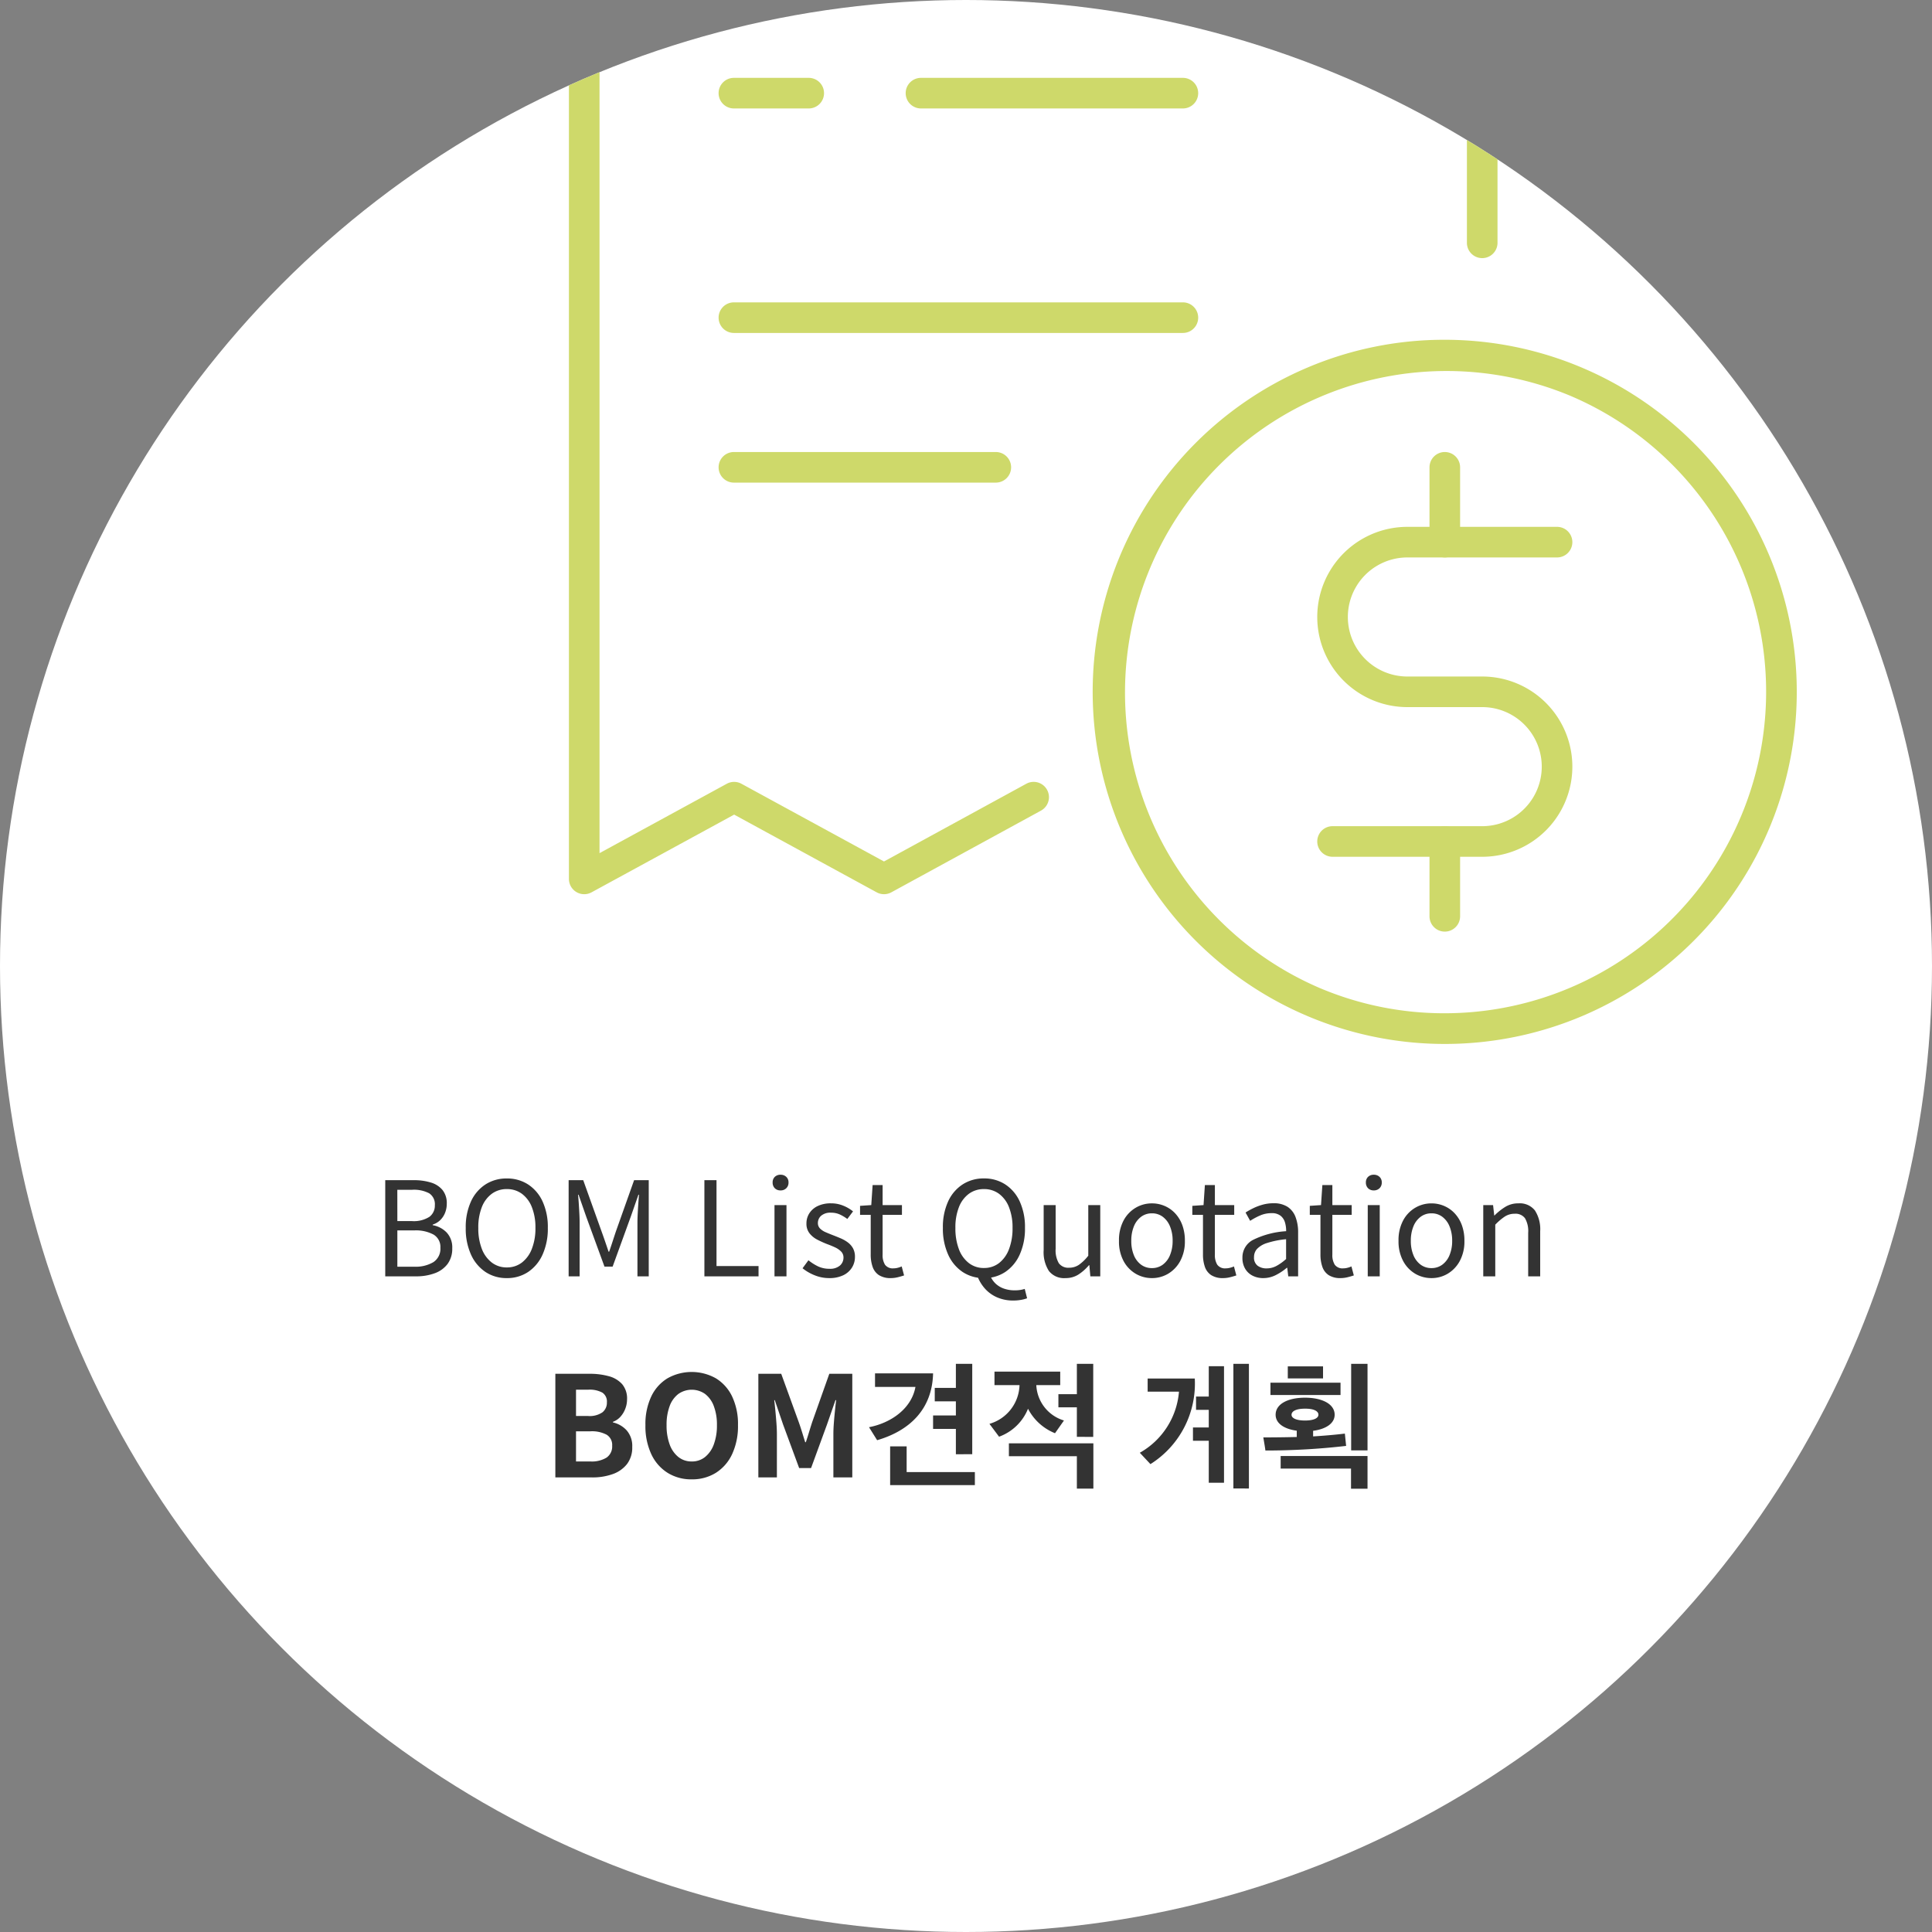
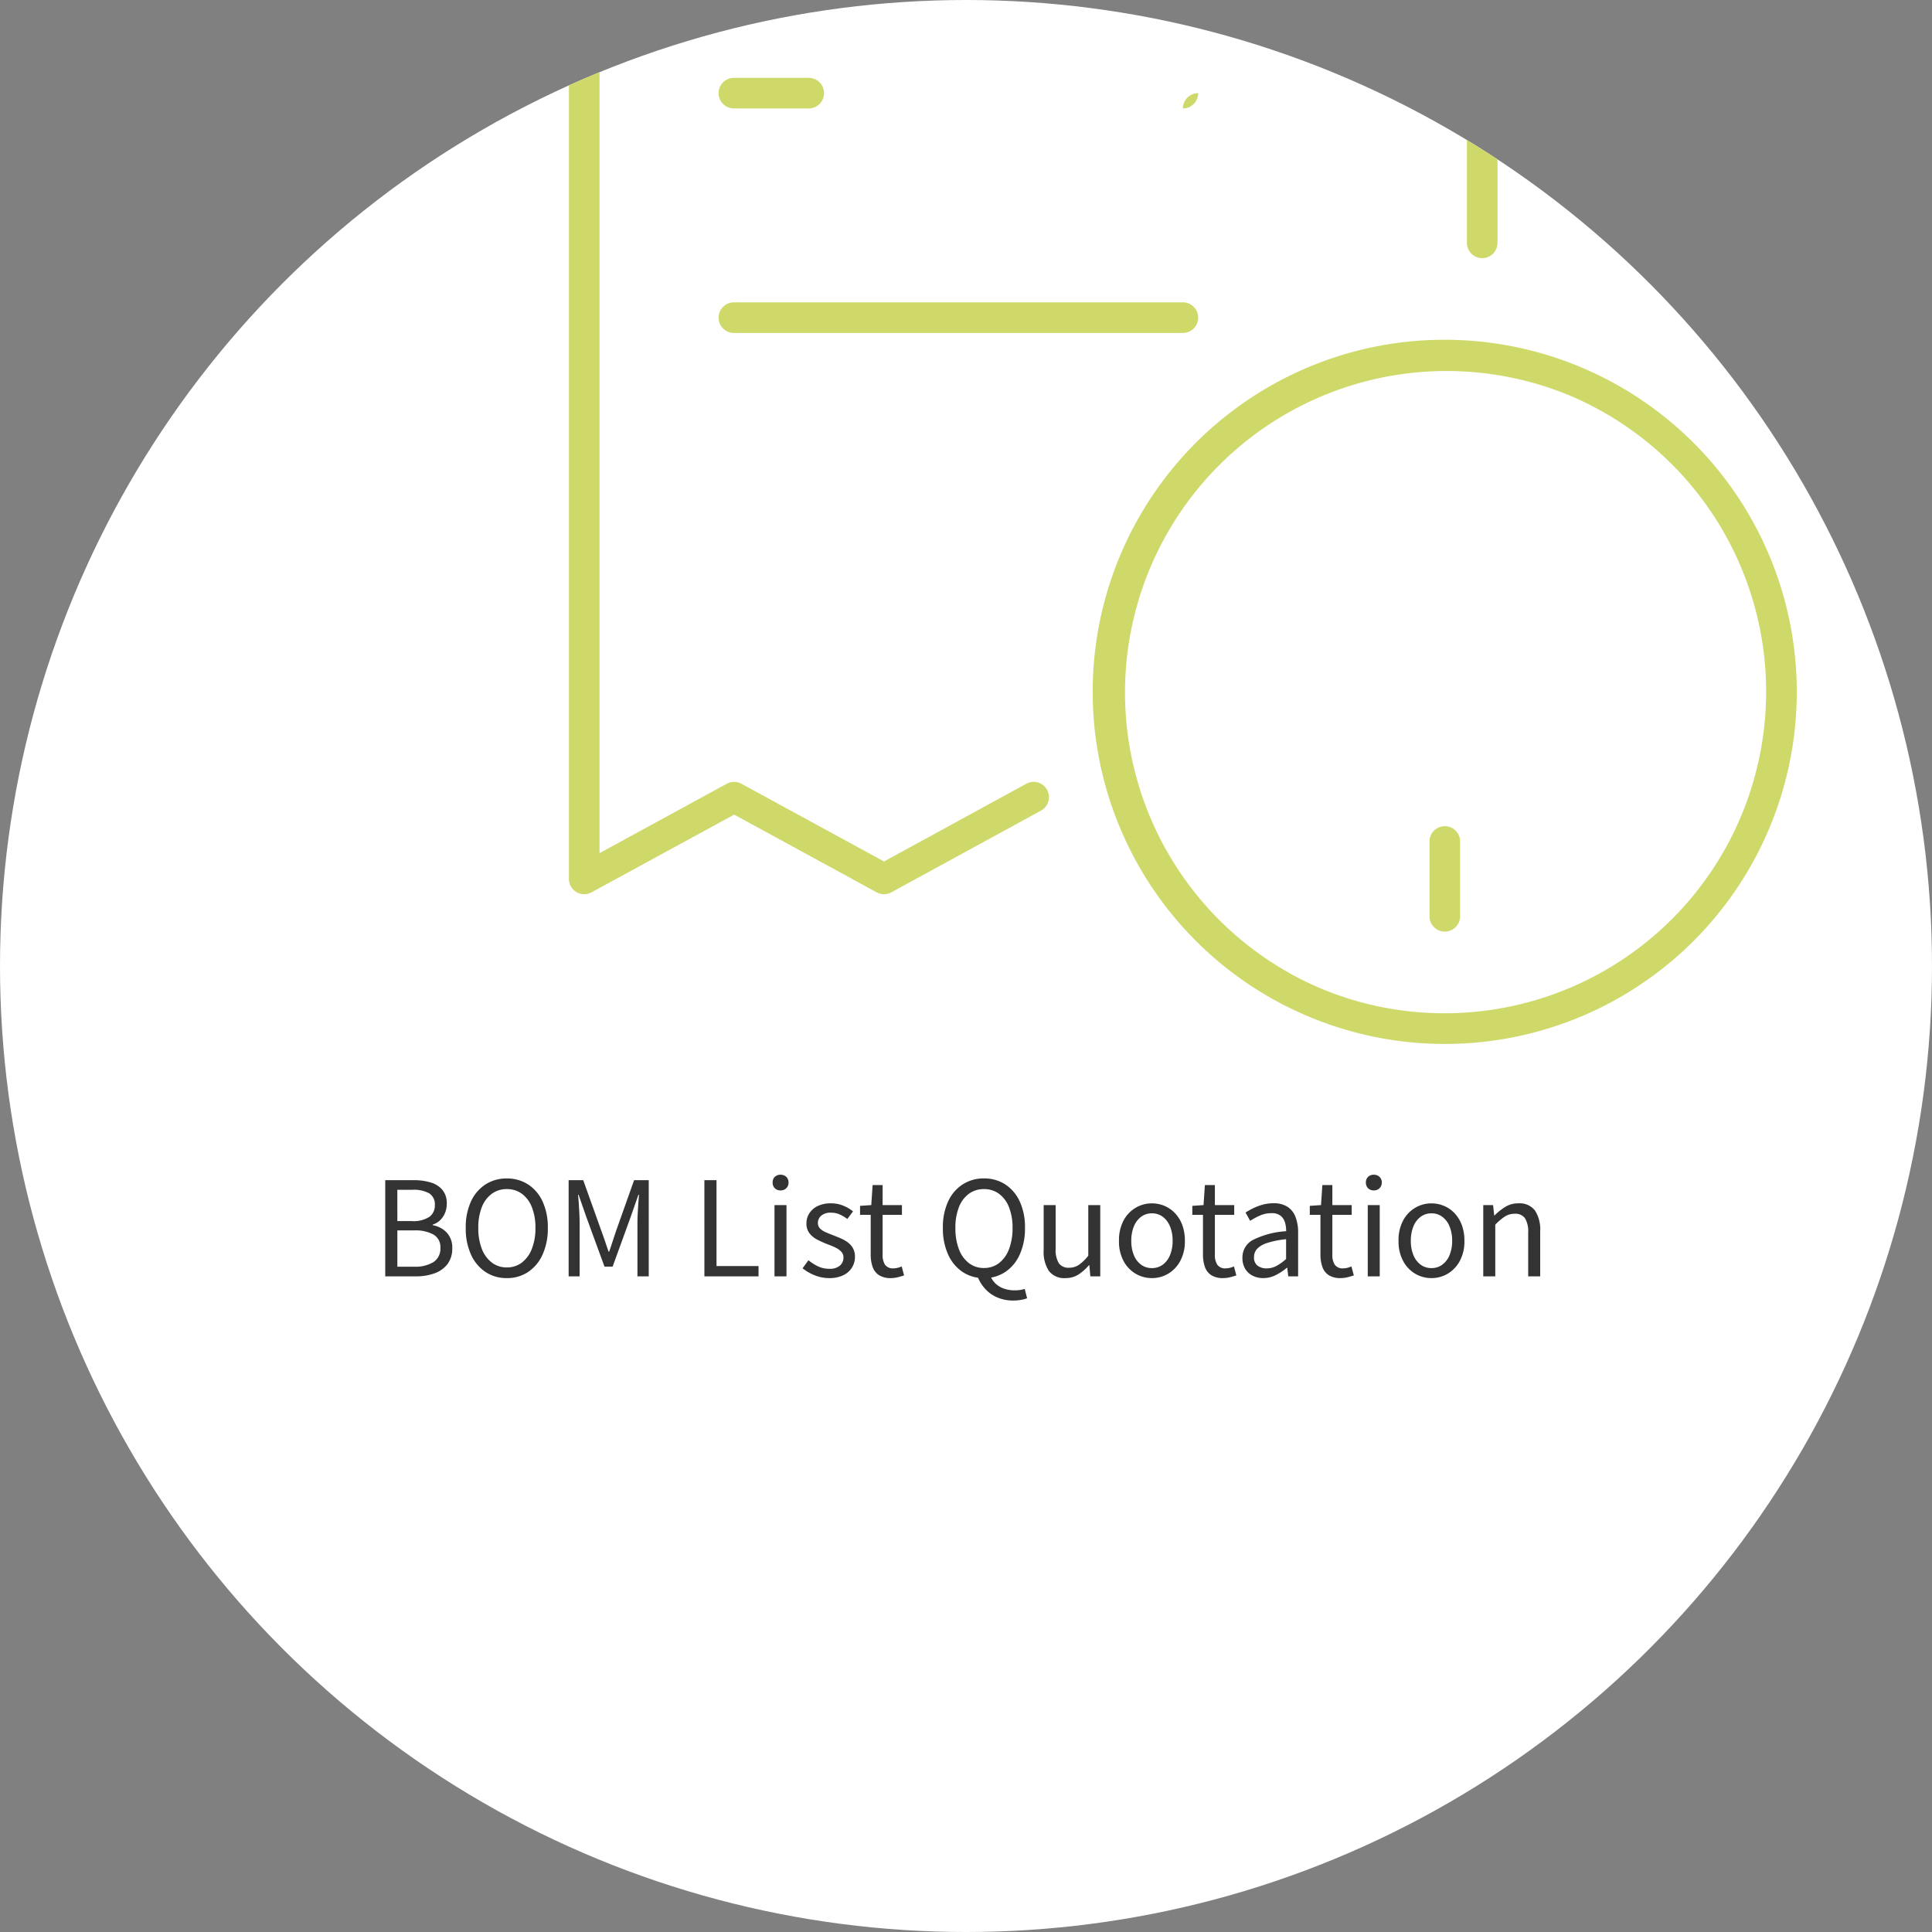
<svg xmlns="http://www.w3.org/2000/svg" width="221" height="221" viewBox="0 0 221 221">
  <rect x="0" y="0" width="221" height="221" fill="#808080" stroke="none" />
  <defs>
    <clipPath id="a">
      <circle cx="110.5" cy="110.5" r="110.5" transform="translate(761 3544)" fill="#fff" />
    </clipPath>
    <clipPath id="b">
      <rect width="143.38" height="169.06" fill="none" stroke="#ced96a" stroke-width="3.5" />
    </clipPath>
  </defs>
  <g transform="translate(-761 -3544)">
    <circle cx="110.5" cy="110.5" r="110.5" transform="translate(761 3544)" fill="#fff" />
    <g transform="translate(800.446 3673.894)">
      <path d="M-65.933,0V-11h3.259a6.491,6.491,0,0,1,1.967.27,2.736,2.736,0,0,1,1.331.861,2.393,2.393,0,0,1,.482,1.561,2.782,2.782,0,0,1-.189,1.024,2.419,2.419,0,0,1-.544.838,2.17,2.17,0,0,1-.878.526v.069A2.906,2.906,0,0,1-58.893-5a2.49,2.49,0,0,1,.625,1.787,2.92,2.92,0,0,1-.53,1.79A3.187,3.187,0,0,1-60.264-.357,6.059,6.059,0,0,1-62.432,0Zm1.386-6.323h1.632a3.33,3.33,0,0,0,2.039-.487,1.594,1.594,0,0,0,.617-1.322,1.484,1.484,0,0,0-.652-1.37,3.736,3.736,0,0,0-1.94-.4h-1.7Zm0,5.22h1.921a3.969,3.969,0,0,0,2.208-.526,1.828,1.828,0,0,0,.794-1.64,1.639,1.639,0,0,0-.78-1.507,4.273,4.273,0,0,0-2.222-.478h-1.921ZM-52.029.2a4.308,4.308,0,0,1-2.437-.7,4.693,4.693,0,0,1-1.658-1.992,7.171,7.171,0,0,1-.6-3.047,7.022,7.022,0,0,1,.6-3.03,4.576,4.576,0,0,1,1.658-1.945,4.4,4.4,0,0,1,2.437-.681,4.386,4.386,0,0,1,2.439.684,4.606,4.606,0,0,1,1.655,1.945,7,7,0,0,1,.6,3.027,7.171,7.171,0,0,1-.6,3.047A4.7,4.7,0,0,1-49.589-.5,4.3,4.3,0,0,1-52.029.2Zm0-1.221A2.767,2.767,0,0,0-50.3-1.579a3.606,3.606,0,0,0,1.141-1.573,6.394,6.394,0,0,0,.407-2.388,6.253,6.253,0,0,0-.407-2.369A3.469,3.469,0,0,0-50.3-9.443a2.839,2.839,0,0,0-1.725-.538,2.845,2.845,0,0,0-1.72.538,3.435,3.435,0,0,0-1.142,1.534,6.294,6.294,0,0,0-.4,2.369,6.436,6.436,0,0,0,.4,2.388,3.569,3.569,0,0,0,1.142,1.573A2.773,2.773,0,0,0-52.029-1.02ZM-44.954,0V-11h1.669l2.108,5.891q.2.553.4,1.135t.392,1.155h.066q.2-.574.388-1.155t.373-1.135L-37.466-11h1.675V0h-1.292V-6.085q0-.482.028-1.048t.069-1.145q.041-.579.08-1.055h-.066l-.875,2.505L-39.923-1.11h-.93l-2.091-5.718-.873-2.505h-.06q.048.476.086,1.055t.066,1.145q.028.566.028,1.048V0Zm15.529,0V-11h1.386v9.822h4.808V0Zm8.019,0V-8.151h1.371V0Zm.695-9.83a.9.9,0,0,1-.659-.247.9.9,0,0,1-.249-.666.849.849,0,0,1,.249-.638.906.906,0,0,1,.659-.242.912.912,0,0,1,.651.242.836.836,0,0,1,.257.638.881.881,0,0,1-.257.666A.9.9,0,0,1-20.711-9.83ZM-15.158.2a4.364,4.364,0,0,1-1.661-.325,5.273,5.273,0,0,1-1.377-.8l.672-.915a5.644,5.644,0,0,0,1.1.7,2.99,2.99,0,0,0,1.3.274,1.721,1.721,0,0,0,1.209-.372,1.192,1.192,0,0,0,.4-.907.958.958,0,0,0-.277-.7,2.378,2.378,0,0,0-.708-.479q-.431-.2-.885-.364a11.784,11.784,0,0,1-1.108-.5,2.731,2.731,0,0,1-.9-.725,1.755,1.755,0,0,1-.358-1.133,2.126,2.126,0,0,1,.335-1.175,2.313,2.313,0,0,1,.963-.826,3.421,3.421,0,0,1,1.508-.305,3.643,3.643,0,0,1,1.407.269,4.393,4.393,0,0,1,1.116.652l-.654.867a4.772,4.772,0,0,0-.866-.516,2.346,2.346,0,0,0-.986-.2,1.615,1.615,0,0,0-1.145.35,1.1,1.1,0,0,0-.369.823.874.874,0,0,0,.245.635,2.01,2.01,0,0,0,.652.428q.407.176.86.35t.889.362a3.9,3.9,0,0,1,.8.466,2.118,2.118,0,0,1,.575.667,2,2,0,0,1,.218.979,2.28,2.28,0,0,1-.341,1.216,2.376,2.376,0,0,1-1,.881A3.621,3.621,0,0,1-15.158.2ZM-8.09.2A2.429,2.429,0,0,1-9.461-.14a1.854,1.854,0,0,1-.723-.952A4.271,4.271,0,0,1-10.4-2.515v-4.52h-1.219V-8.064l1.283-.087.154-2.292h1.144v2.292h2.211v1.115H-9.039v4.554a2.065,2.065,0,0,0,.276,1.154,1.1,1.1,0,0,0,.988.413A1.9,1.9,0,0,0-7.3-.981a2.568,2.568,0,0,0,.443-.154l.274,1.029q-.339.114-.729.21A3.241,3.241,0,0,1-8.09.2ZM2.551.2A4.308,4.308,0,0,1,.114-.5,4.693,4.693,0,0,1-1.544-2.493a7.171,7.171,0,0,1-.6-3.047,7.022,7.022,0,0,1,.6-3.03A4.576,4.576,0,0,1,.114-10.515,4.4,4.4,0,0,1,2.551-11.2a4.386,4.386,0,0,1,2.439.684A4.606,4.606,0,0,1,6.646-8.567a7,7,0,0,1,.6,3.027,7.171,7.171,0,0,1-.6,3.047A4.7,4.7,0,0,1,4.991-.5,4.3,4.3,0,0,1,2.551.2Zm0-1.156a2.761,2.761,0,0,0,1.725-.56A3.608,3.608,0,0,0,5.417-3.107a6.612,6.612,0,0,0,.407-2.433,6.253,6.253,0,0,0-.407-2.369A3.469,3.469,0,0,0,4.276-9.443a2.839,2.839,0,0,0-1.725-.538,2.845,2.845,0,0,0-1.72.538A3.435,3.435,0,0,0-.312-7.909a6.294,6.294,0,0,0-.4,2.369,6.655,6.655,0,0,0,.4,2.433A3.572,3.572,0,0,0,.831-1.515,2.767,2.767,0,0,0,2.551-.955ZM5.914,2.766A4.543,4.543,0,0,1,4.05,2.4a3.981,3.981,0,0,1-1.386-1A4.585,4.585,0,0,1,1.8-.035L3.244-.146a2.589,2.589,0,0,0,.632.967,2.645,2.645,0,0,0,.979.587A3.71,3.71,0,0,0,6.068,1.6a4.058,4.058,0,0,0,.651-.046,3.349,3.349,0,0,0,.5-.118l.27,1.072a3.518,3.518,0,0,1-.663.178A4.974,4.974,0,0,1,5.914,2.766ZM11.877.2A2.2,2.2,0,0,1,9.984-.613a3.957,3.957,0,0,1-.6-2.377V-8.151h1.371v5a2.914,2.914,0,0,0,.364,1.65,1.338,1.338,0,0,0,1.175.515,1.975,1.975,0,0,0,1.12-.331,5.116,5.116,0,0,0,1.073-1.043V-8.151h1.371V0H14.723l-.113-1.28h-.042a5.487,5.487,0,0,1-1.21,1.074A2.7,2.7,0,0,1,11.877.2Zm9.892,0A3.626,3.626,0,0,1,19.908-.3a3.714,3.714,0,0,1-1.388-1.46A4.718,4.718,0,0,1,18-4.065a4.769,4.769,0,0,1,.524-2.321,3.711,3.711,0,0,1,1.388-1.461,3.627,3.627,0,0,1,1.862-.5,3.648,3.648,0,0,1,1.427.286,3.567,3.567,0,0,1,1.207.836,3.964,3.964,0,0,1,.829,1.348,5.079,5.079,0,0,1,.3,1.817,4.685,4.685,0,0,1-.528,2.3A3.764,3.764,0,0,1,23.623-.3,3.586,3.586,0,0,1,21.769.2Zm0-1.144a2.04,2.04,0,0,0,1.238-.39,2.537,2.537,0,0,0,.829-1.094,4.191,4.191,0,0,0,.3-1.637,4.23,4.23,0,0,0-.3-1.648,2.569,2.569,0,0,0-.829-1.1,2.024,2.024,0,0,0-1.238-.395,2.024,2.024,0,0,0-1.238.395,2.557,2.557,0,0,0-.828,1.1,4.251,4.251,0,0,0-.295,1.648A4.211,4.211,0,0,0,19.7-2.427a2.526,2.526,0,0,0,.828,1.094A2.04,2.04,0,0,0,21.769-.944ZM29.918.2A2.429,2.429,0,0,1,28.547-.14a1.854,1.854,0,0,1-.723-.952,4.271,4.271,0,0,1-.216-1.424v-4.52H26.389V-8.064l1.283-.087.154-2.292h1.144v2.292h2.211v1.115H28.969v4.554a2.065,2.065,0,0,0,.276,1.154,1.1,1.1,0,0,0,.988.413,1.9,1.9,0,0,0,.475-.066,2.568,2.568,0,0,0,.442-.154l.274,1.029q-.339.114-.729.21A3.241,3.241,0,0,1,29.918.2ZM34.5.2a2.638,2.638,0,0,1-1.217-.275,2.073,2.073,0,0,1-.85-.794,2.387,2.387,0,0,1-.312-1.252,2.25,2.25,0,0,1,1.2-2.043,9.911,9.911,0,0,1,3.8-1,3.314,3.314,0,0,0-.133-1,1.523,1.523,0,0,0-.5-.764,1.6,1.6,0,0,0-1.037-.3,3.238,3.238,0,0,0-1.334.277,7.712,7.712,0,0,0-1.112.6l-.527-.95a8.724,8.724,0,0,1,.87-.487,6.253,6.253,0,0,1,1.081-.408,4.565,4.565,0,0,1,1.24-.165,2.876,2.876,0,0,1,1.623.415A2.4,2.4,0,0,1,38.2-6.773a4.858,4.858,0,0,1,.291,1.763V0H37.363l-.116-.974H37.19a6.437,6.437,0,0,1-1.251.829A3.139,3.139,0,0,1,34.5.2Zm.384-1.109A2.38,2.38,0,0,0,36-1.185a5.59,5.59,0,0,0,1.116-.8V-4.248a10.224,10.224,0,0,0-2.173.433,2.673,2.673,0,0,0-1.152.679,1.369,1.369,0,0,0-.344.926,1.15,1.15,0,0,0,.417,1A1.7,1.7,0,0,0,34.883-.908ZM43.356.2A2.429,2.429,0,0,1,41.985-.14a1.854,1.854,0,0,1-.723-.952,4.271,4.271,0,0,1-.216-1.424v-4.52H39.827V-8.064l1.283-.087.154-2.292h1.144v2.292h2.211v1.115H42.407v4.554a2.065,2.065,0,0,0,.276,1.154,1.1,1.1,0,0,0,.988.413,1.9,1.9,0,0,0,.475-.066,2.568,2.568,0,0,0,.443-.154l.274,1.029q-.339.114-.729.21A3.241,3.241,0,0,1,43.356.2Zm3.1-.2V-8.151h1.371V0Zm.695-9.83a.9.9,0,0,1-.659-.247.9.9,0,0,1-.249-.666.849.849,0,0,1,.249-.638.906.906,0,0,1,.659-.242.912.912,0,0,1,.651.242.836.836,0,0,1,.257.638.881.881,0,0,1-.257.666A.9.9,0,0,1,47.155-9.83ZM53.745.2A3.626,3.626,0,0,1,51.884-.3,3.714,3.714,0,0,1,50.5-1.764a4.718,4.718,0,0,1-.524-2.3A4.769,4.769,0,0,1,50.5-6.385a3.711,3.711,0,0,1,1.388-1.461,3.627,3.627,0,0,1,1.862-.5,3.648,3.648,0,0,1,1.427.286,3.567,3.567,0,0,1,1.207.836,3.964,3.964,0,0,1,.829,1.348,5.079,5.079,0,0,1,.3,1.817,4.685,4.685,0,0,1-.528,2.3A3.764,3.764,0,0,1,55.6-.3,3.586,3.586,0,0,1,53.745.2Zm0-1.144a2.04,2.04,0,0,0,1.238-.39,2.537,2.537,0,0,0,.829-1.094,4.191,4.191,0,0,0,.3-1.637,4.23,4.23,0,0,0-.3-1.648,2.569,2.569,0,0,0-.829-1.1,2.024,2.024,0,0,0-1.238-.395,2.024,2.024,0,0,0-1.238.395,2.557,2.557,0,0,0-.828,1.1,4.251,4.251,0,0,0-.295,1.648,4.211,4.211,0,0,0,.295,1.637,2.526,2.526,0,0,0,.828,1.094A2.04,2.04,0,0,0,53.745-.944ZM59.669,0V-8.151h1.123l.131,1.184h.036a6.754,6.754,0,0,1,1.234-.982,2.8,2.8,0,0,1,1.5-.4,2.192,2.192,0,0,1,1.888.816,3.959,3.959,0,0,1,.6,2.375V0H64.808V-4.987a2.936,2.936,0,0,0-.364-1.658A1.347,1.347,0,0,0,63.26-7.16a2.037,2.037,0,0,0-1.117.314,6.508,6.508,0,0,0-1.1.936V0Z" transform="translate(70.554 16.106)" fill="#333" />
-       <path d="M26.526,19V7.147H30.44a8.094,8.094,0,0,1,2.189.273,3.117,3.117,0,0,1,1.535.909,2.541,2.541,0,0,1,.564,1.746,2.991,2.991,0,0,1-.2,1.064,2.882,2.882,0,0,1-.552.916,2.144,2.144,0,0,1-.865.586v.068a3.022,3.022,0,0,1,1.581.919,2.7,2.7,0,0,1,.629,1.884,3.089,3.089,0,0,1-.6,1.962,3.579,3.579,0,0,1-1.638,1.149A6.786,6.786,0,0,1,30.748,19Zm2.364-7.025h1.385a2.556,2.556,0,0,0,1.639-.423,1.4,1.4,0,0,0,.508-1.133A1.219,1.219,0,0,0,31.9,9.3a3.026,3.026,0,0,0-1.6-.335H28.89Zm0,5.2H30.54a3.226,3.226,0,0,0,1.847-.443,1.545,1.545,0,0,0,.638-1.362,1.361,1.361,0,0,0-.633-1.255,3.579,3.579,0,0,0-1.852-.389H28.89Zm13.235,2.047a5.1,5.1,0,0,1-2.758-.746A5.008,5.008,0,0,1,37.5,16.338a7.571,7.571,0,0,1-.67-3.315,7.381,7.381,0,0,1,.67-3.288,4.854,4.854,0,0,1,1.865-2.078,5.652,5.652,0,0,1,5.523.006,4.917,4.917,0,0,1,1.859,2.078,7.34,7.34,0,0,1,.67,3.282,7.569,7.569,0,0,1-.67,3.315,5.023,5.023,0,0,1-1.859,2.137A5.092,5.092,0,0,1,42.125,19.221Zm0-2.045a2.386,2.386,0,0,0,1.528-.512,3.283,3.283,0,0,0,1-1.444,6.151,6.151,0,0,0,.356-2.2,5.968,5.968,0,0,0-.356-2.175,3.092,3.092,0,0,0-1-1.393,2.655,2.655,0,0,0-3.054,0,3.047,3.047,0,0,0-1,1.393,6.065,6.065,0,0,0-.35,2.175,6.251,6.251,0,0,0,.35,2.2,3.234,3.234,0,0,0,1,1.444A2.388,2.388,0,0,0,42.125,17.175ZM49.747,19V7.147h2.616l2.018,5.561q.19.54.368,1.117t.355,1.145h.076q.19-.569.364-1.145t.348-1.117l1.972-5.561h2.629V19H58.33V14.051q0-.564.052-1.252t.124-1.387q.072-.7.138-1.25h-.076L57.6,12.947l-1.822,4.982H54.414l-1.838-4.982-.949-2.785h-.064q.069.551.135,1.25t.118,1.387q.052.688.052,1.252V19Zm24.467-2.656V6.008H72.342V8.76H69.926V10.3h2.416v1.616H69.734v1.536h2.608v2.9Zm.3,3.536V18.392H66.71V15.448H64.822V19.88ZM69.734,7.1h-6.64V8.648h4.624c-.464,2.544-2.88,4.144-5.312,4.608l.928,1.488C67.062,13.656,69.638,11.192,69.734,7.1ZM76.758,8.44h2.864a4.756,4.756,0,0,1-3.44,4.432l1.1,1.472a5.635,5.635,0,0,0,3.312-3.2,5.97,5.97,0,0,0,3.088,2.8l1.024-1.456A4.436,4.436,0,0,1,81.542,8.44h2.736V6.9h-7.52ZM78.406,15.1v1.472h7.776V20.28H88.07V15.1Zm9.648-.736V6.008H86.182V9.48H84.07v1.5h2.112V14.36Zm14.96,5.248V6.28H101.27V9.752H99.814v1.52h1.456v2.016H99.462v1.52h1.808v4.8Zm2.848.656V6.008h-1.776V20.264ZM99.67,7.688H94.278v1.5h3.584a8.841,8.841,0,0,1-4.48,6.992l1.216,1.3A10.878,10.878,0,0,0,99.67,7.688Zm16,4.144c0-1.232-1.44-1.952-3.392-1.952s-3.36.72-3.36,1.952c0,.992.976,1.632,2.416,1.824v.72c-1.248.032-2.56.048-3.824.048.08.5.176,1.008.24,1.5a80.545,80.545,0,0,0,9.232-.528l-.144-1.408c-1.056.128-2.3.24-3.632.32v-.64C114.662,13.48,115.67,12.824,115.67,11.832Zm-6.176,4.72v1.44h8.048v2.3h1.888V16.552ZM119.43,6.008h-1.872v9.9h1.872Zm-3.088,3.568V8.168h-8.016V9.576Zm-6.032-1.9h4.032V6.3H110.31Zm3.5,4.16c0,.384-.528.656-1.536.656-.992,0-1.536-.272-1.536-.656,0-.416.544-.7,1.536-.7C113.286,11.128,113.814,11.416,113.814,11.832Z" transform="translate(-2.446 20.106)" fill="#333" />
    </g>
    <g clip-path="url(#a)">
      <g transform="translate(824.62 3495.806)">
        <g clip-path="url(#b)">
          <path d="M.75,148.02A1.75,1.75,0,0,1-1,146.27V.75A1.75,1.75,0,0,1,1.589-.785L17.84,8.1,34.113-.786a1.75,1.75,0,0,1,1.677,0L52.063,8.1,68.344-.786a1.75,1.75,0,0,1,1.676,0L86.328,8.1l16.3-8.887A1.75,1.75,0,0,1,105.22.75V73.51a1.75,1.75,0,0,1-3.5,0V3.7L87.166,11.63a1.75,1.75,0,0,1-1.675,0L69.183,2.744,52.9,11.63a1.75,1.75,0,0,1-1.677,0L34.951,2.744,18.678,11.629a1.75,1.75,0,0,1-1.678,0L2.5,3.7V143.323l14.558-7.937a1.75,1.75,0,0,1,1.675,0l16.307,8.89,16.278-8.89A1.75,1.75,0,0,1,53,138.458L35.88,147.806a1.75,1.75,0,0,1-1.676,0L17.9,138.916,1.587,147.807A1.749,1.749,0,0,1,.75,148.02Z" transform="translate(2.459 2.461)" fill="#ced96a" />
        </g>
        <path d="M42.8,1.75H0A1.75,1.75,0,0,1-1.75,0,1.75,1.75,0,0,1,0-1.75H42.8A1.75,1.75,0,0,1,44.55,0,1.75,1.75,0,0,1,42.8,1.75Z" transform="translate(41.73 41.73)" fill="#ced96a" />
        <path d="M51.36,1.75H0A1.75,1.75,0,0,1-1.75,0,1.75,1.75,0,0,1,0-1.75H51.36A1.75,1.75,0,0,1,53.11,0,1.75,1.75,0,0,1,51.36,1.75Z" transform="translate(20.33 84.53)" fill="#ced96a" />
-         <path d="M29.96,1.75H0A1.75,1.75,0,0,1-1.75,0,1.75,1.75,0,0,1,0-1.75H29.96A1.75,1.75,0,0,1,31.71,0,1.75,1.75,0,0,1,29.96,1.75Z" transform="translate(20.33 101.65)" fill="#ced96a" />
-         <path d="M29.96,1.75H0A1.75,1.75,0,0,1-1.75,0,1.75,1.75,0,0,1,0-1.75H29.96A1.75,1.75,0,0,1,31.71,0,1.75,1.75,0,0,1,29.96,1.75Z" transform="translate(41.73 58.85)" fill="#ced96a" />
+         <path d="M29.96,1.75H0H29.96A1.75,1.75,0,0,1,31.71,0,1.75,1.75,0,0,1,29.96,1.75Z" transform="translate(41.73 58.85)" fill="#ced96a" />
        <path d="M8.56,1.75H0A1.75,1.75,0,0,1-1.75,0,1.75,1.75,0,0,1,0-1.75H8.56A1.75,1.75,0,0,1,10.31,0,1.75,1.75,0,0,1,8.56,1.75Z" transform="translate(20.33 41.73)" fill="#ced96a" />
        <path d="M8.56,1.75H0A1.75,1.75,0,0,1-1.75,0,1.75,1.75,0,0,1,0-1.75H8.56A1.75,1.75,0,0,1,10.31,0,1.75,1.75,0,0,1,8.56,1.75Z" transform="translate(20.33 58.85)" fill="#ced96a" />
        <g clip-path="url(#b)">
          <path d="M38.52-1.75A40.28,40.28,0,0,1,54.2,75.625,40.28,40.28,0,0,1,22.845,1.415,40.019,40.019,0,0,1,38.52-1.75Zm0,77.04A36.78,36.78,0,0,0,52.832,4.639,36.78,36.78,0,0,0,24.208,72.4,36.538,36.538,0,0,0,38.52,75.29Z" transform="translate(63.13 88.81)" fill="#ced96a" />
-           <path d="M37.87,61.74H20.75a1.75,1.75,0,0,1,0-3.5H37.87a6.81,6.81,0,0,0,0-13.62H29.31a10.31,10.31,0,1,1,0-20.62H46.43a1.75,1.75,0,0,1,0,3.5H29.31a6.81,6.81,0,0,0,0,13.62h8.56a10.31,10.31,0,1,1,0,20.62Z" transform="translate(68.06 84.46)" fill="#ced96a" />
-           <path d="M0,10.31A1.75,1.75,0,0,1-1.75,8.56V0A1.75,1.75,0,0,1,0-1.75,1.75,1.75,0,0,1,1.75,0V8.56A1.75,1.75,0,0,1,0,10.31Z" transform="translate(101.65 101.65)" fill="#ced96a" />
          <path d="M0,10.31A1.75,1.75,0,0,1-1.75,8.56V0A1.75,1.75,0,0,1,0-1.75,1.75,1.75,0,0,1,1.75,0V8.56A1.75,1.75,0,0,1,0,10.31Z" transform="translate(101.65 144.45)" fill="#ced96a" />
        </g>
      </g>
    </g>
  </g>
</svg>